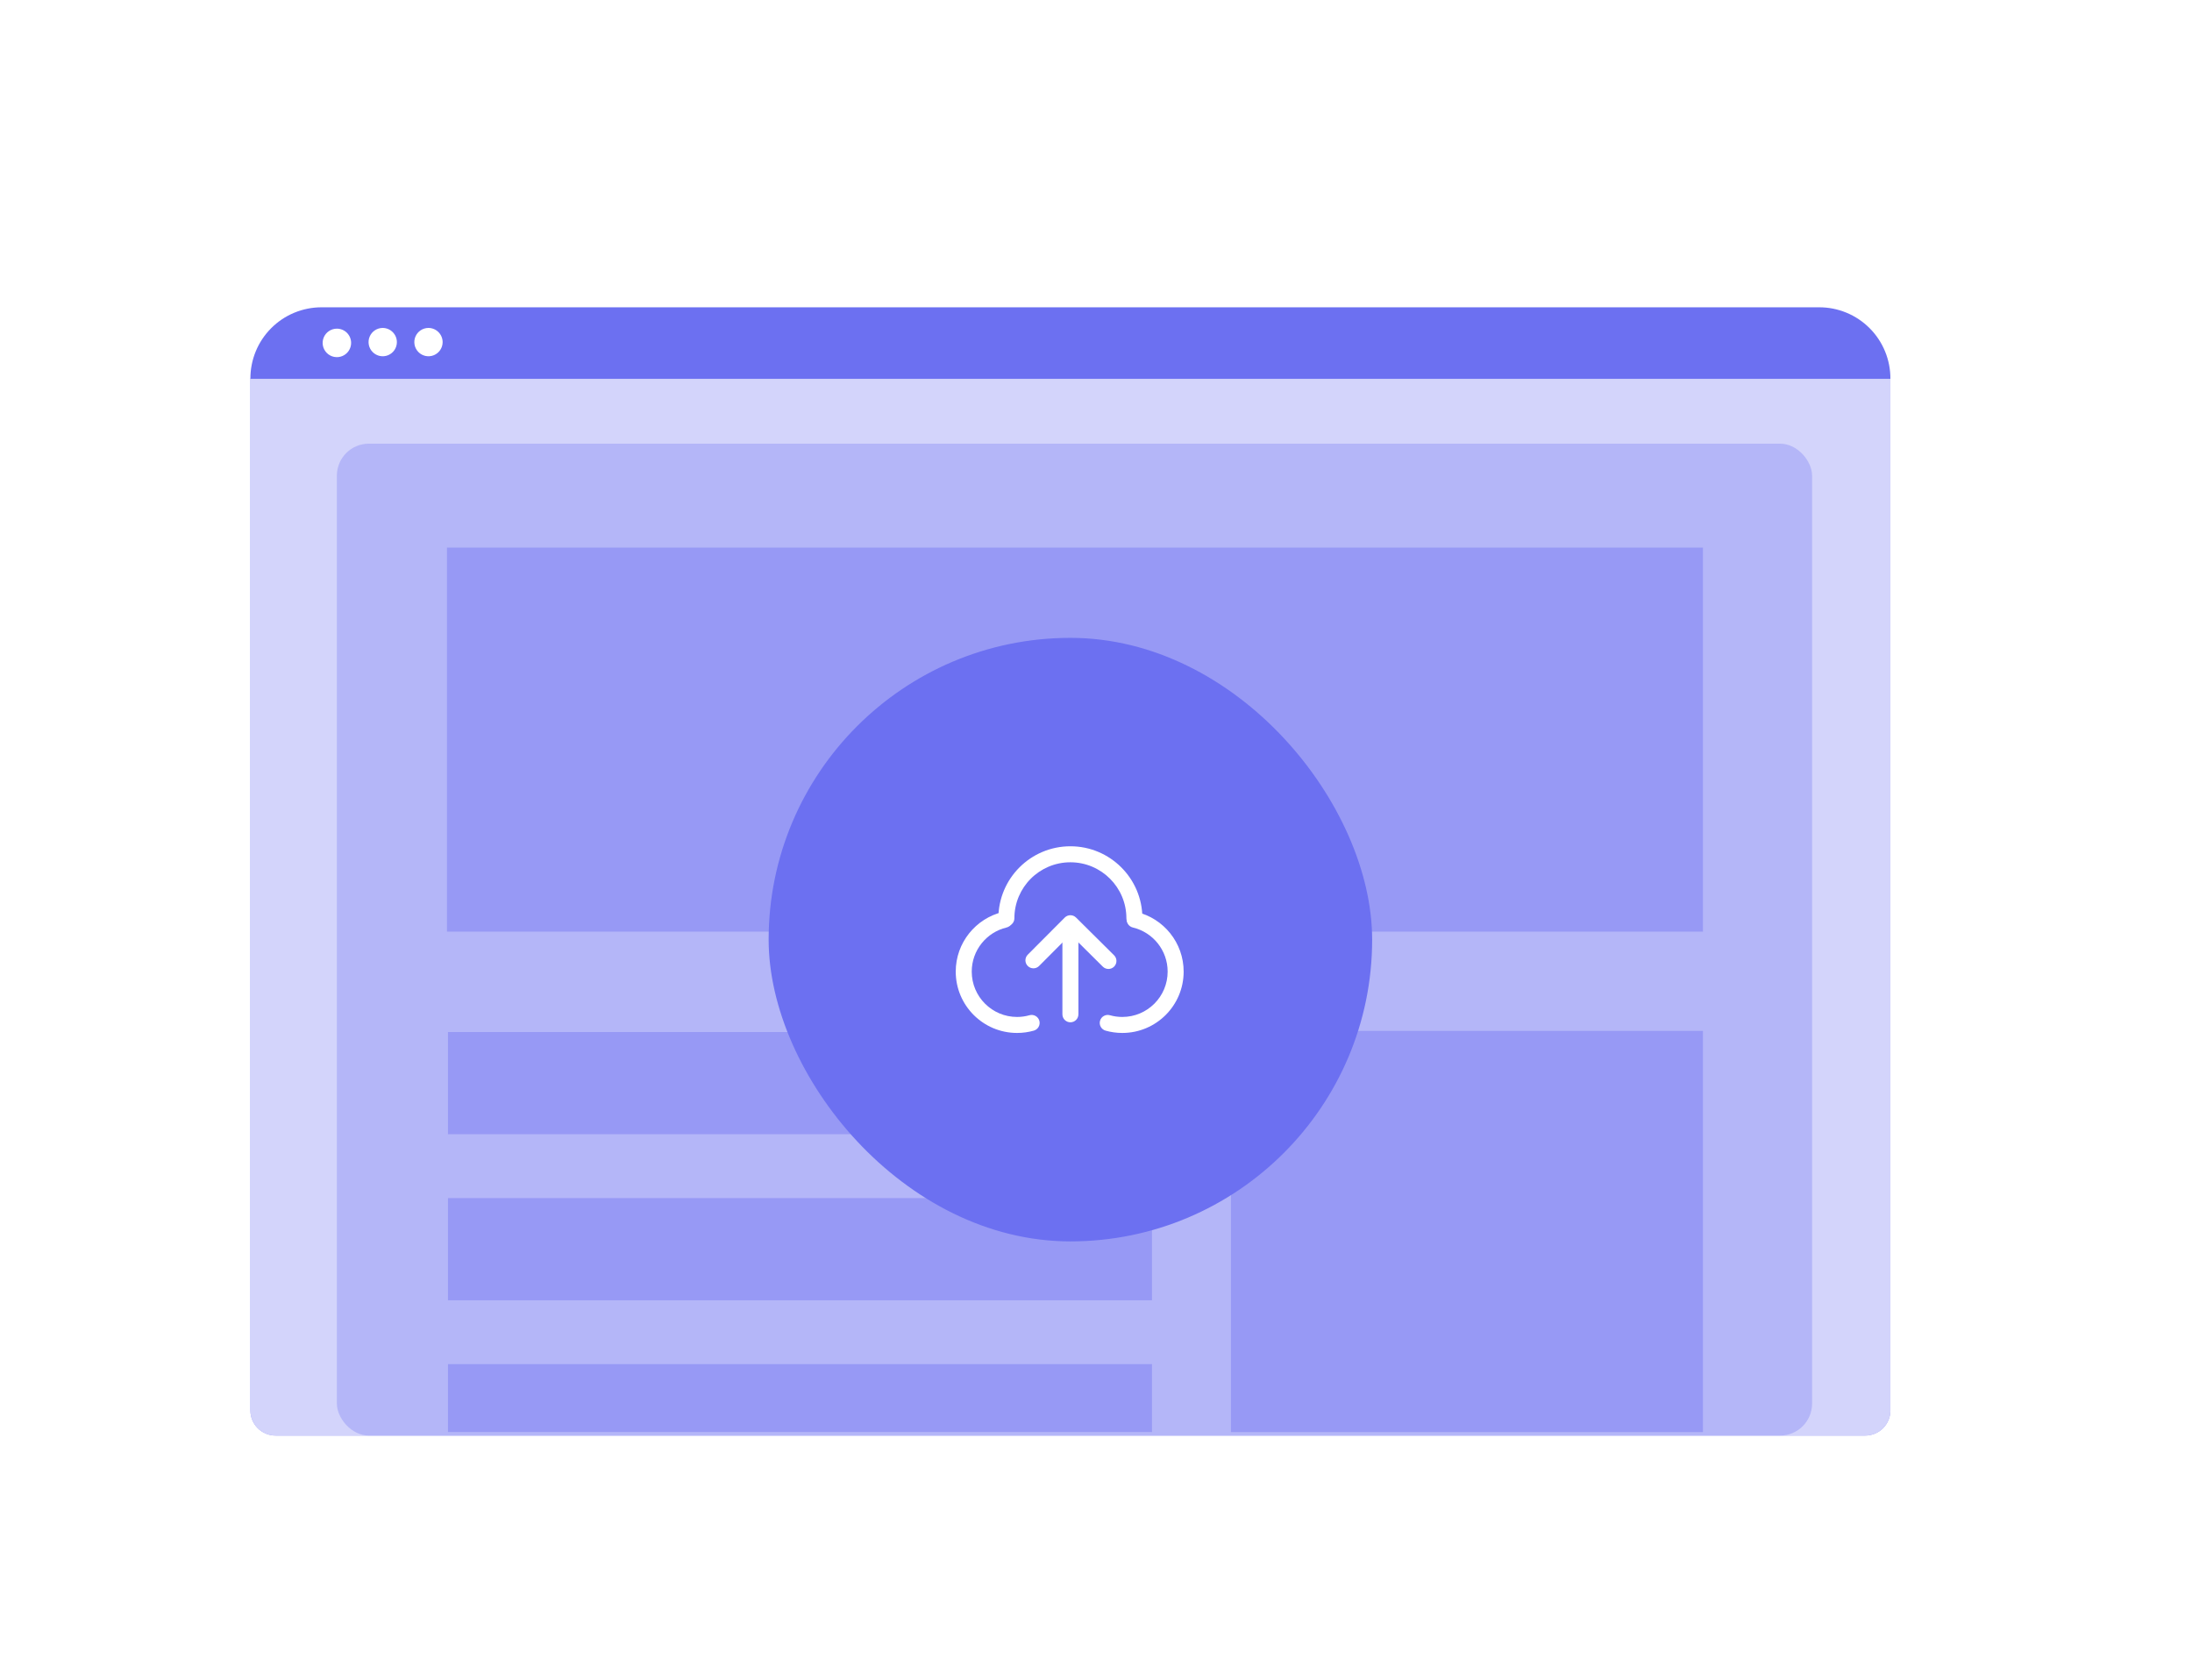
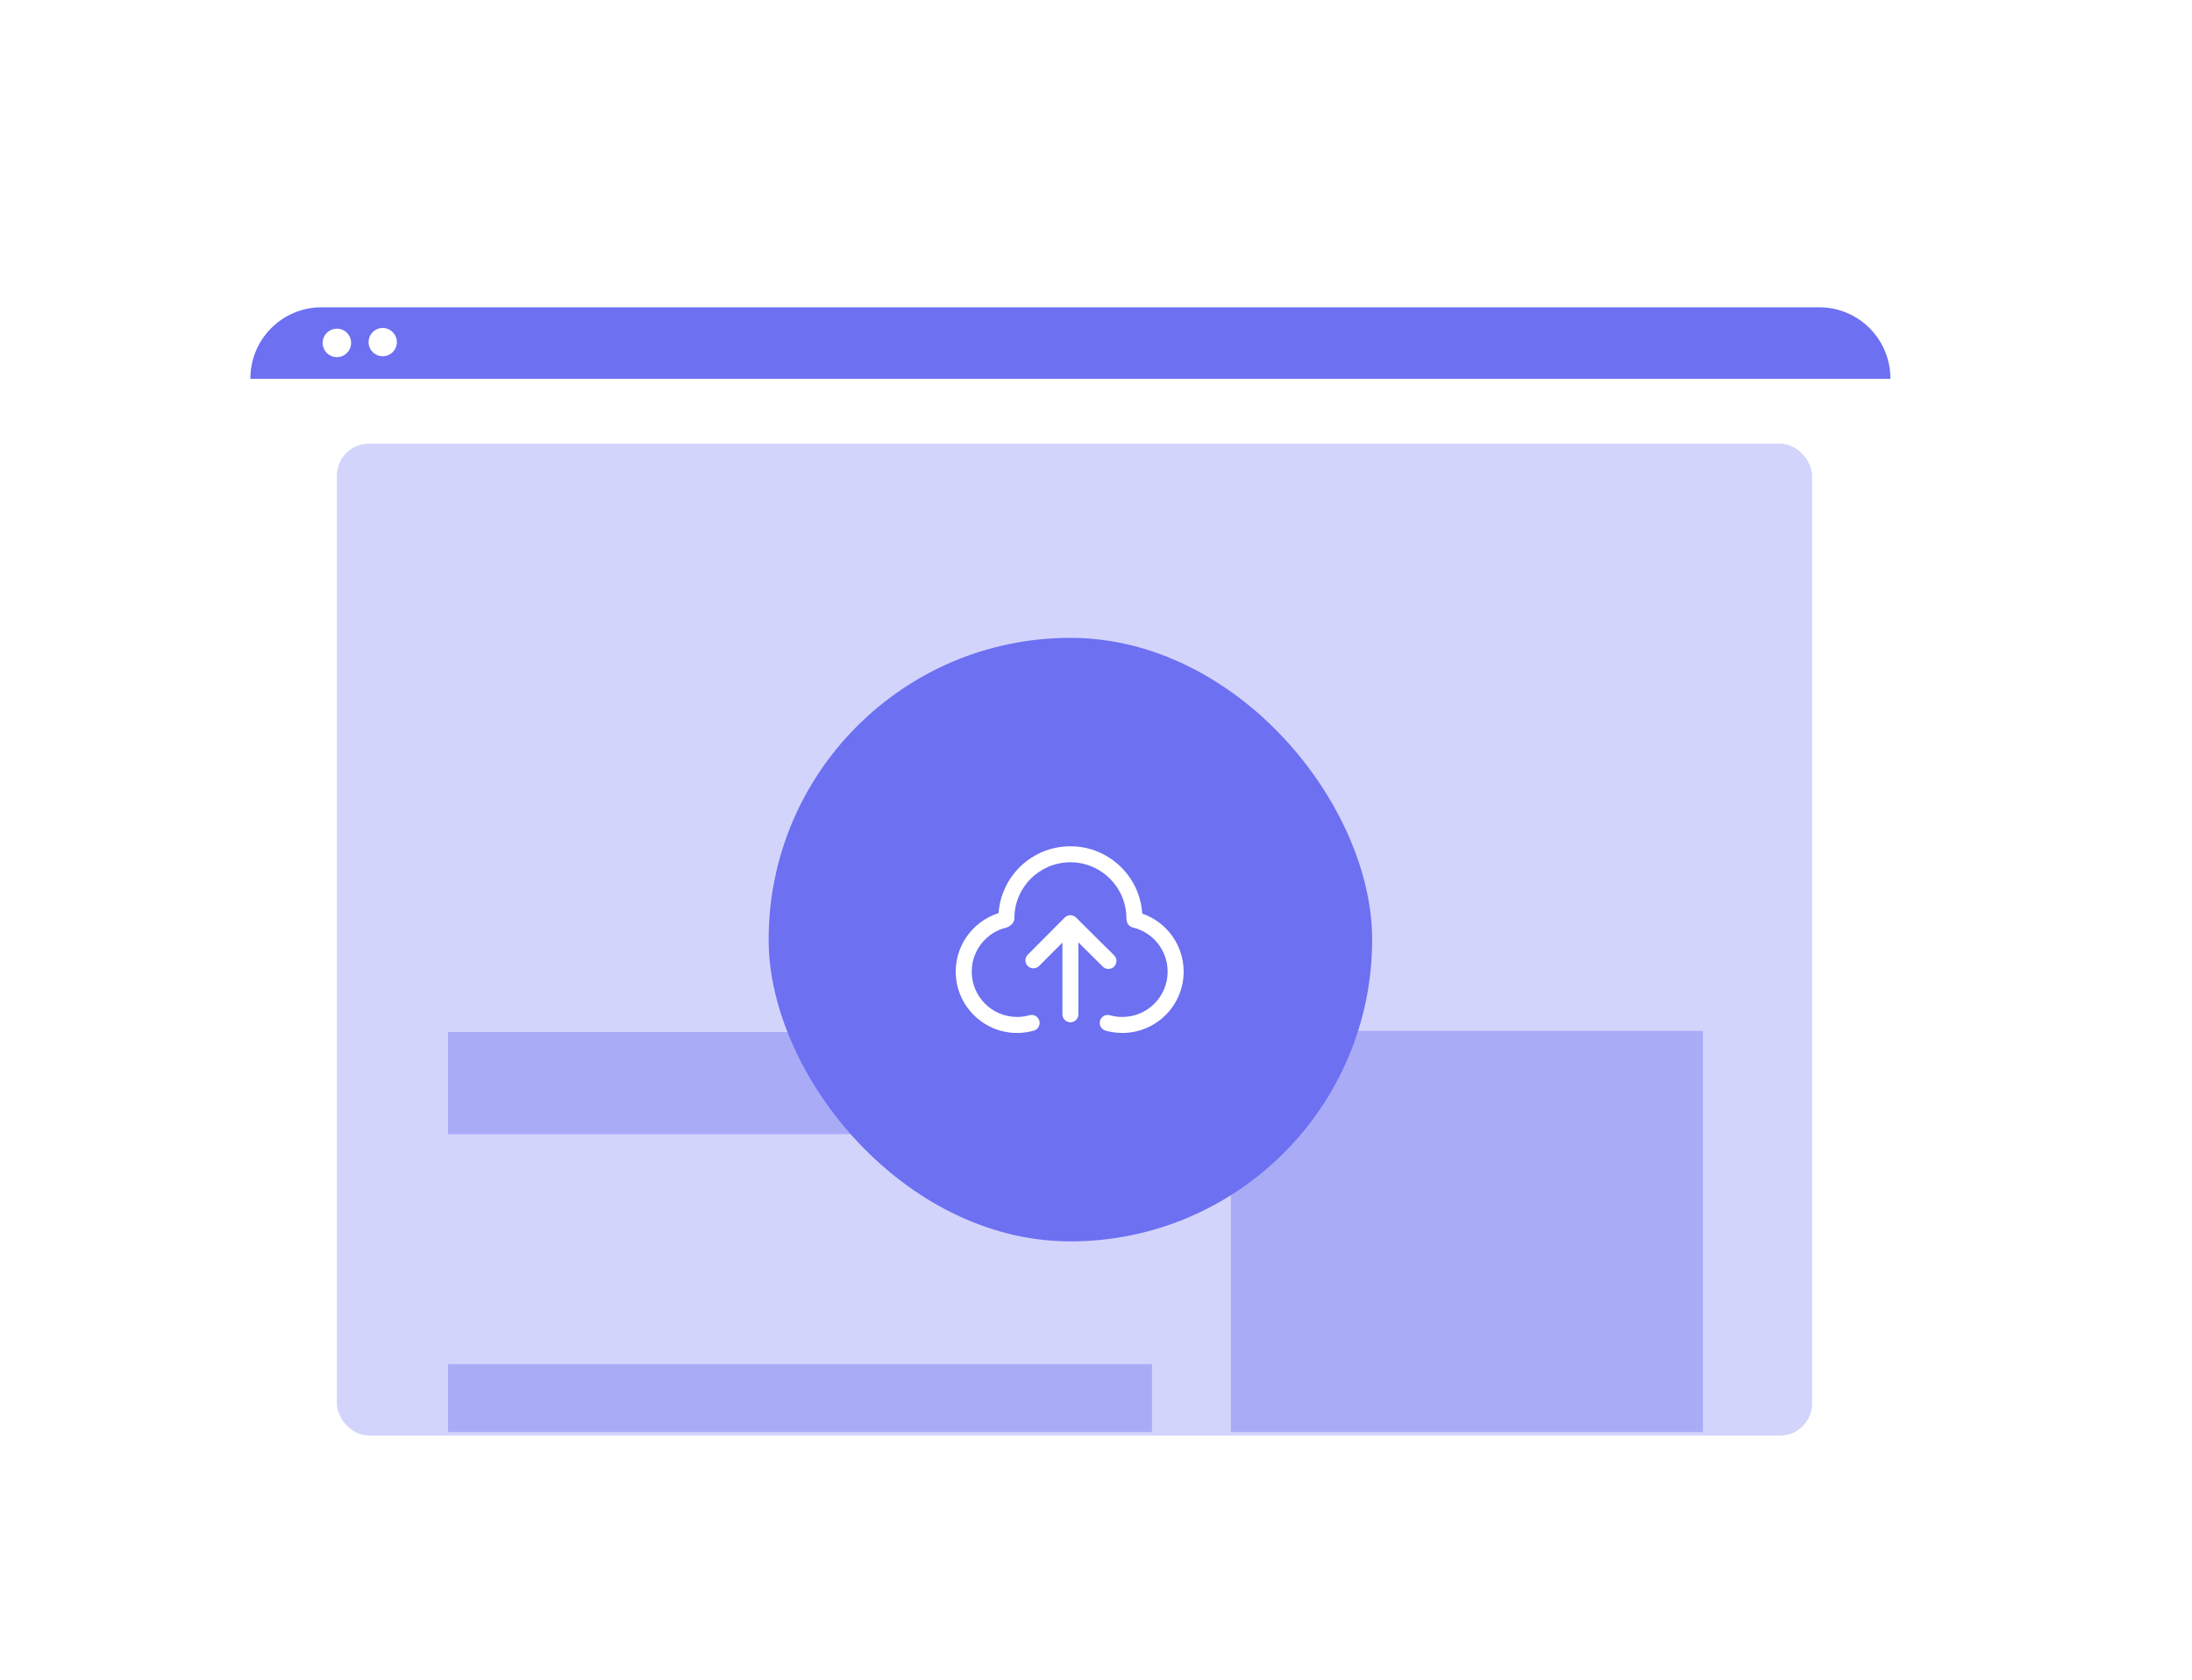
<svg xmlns="http://www.w3.org/2000/svg" width="274" height="210" viewBox="0 0 274 210" fill="none">
-   <path d="M31.3 47.301H236.3V176.301C236.3 177.134 235.969 177.933 235.38 178.522C234.791 179.11 233.993 179.441 233.16 179.441H34.44C34.028 179.441 33.619 179.36 33.238 179.202C32.857 179.044 32.511 178.813 32.219 178.522C31.928 178.23 31.697 177.884 31.539 177.503C31.381 177.122 31.3 176.714 31.3 176.301V47.301Z" fill="#6C70F1" />
  <path opacity="0.7" d="M31.3 47.301H236.3V176.301C236.3 177.134 235.969 177.933 235.38 178.522C234.791 179.11 233.993 179.441 233.16 179.441H34.44C34.028 179.441 33.619 179.36 33.238 179.202C32.857 179.044 32.511 178.813 32.219 178.522C31.928 178.23 31.697 177.884 31.539 177.503C31.381 177.122 31.3 176.714 31.3 176.301V47.301Z" fill="white" />
  <path d="M227.38 38.411H40.19C39.018 38.411 37.858 38.643 36.776 39.093C35.694 39.542 34.712 40.202 33.886 41.033C33.06 41.864 32.406 42.849 31.962 43.934C31.518 45.018 31.293 46.179 31.3 47.351H236.3C236.307 46.177 236.08 45.013 235.635 43.927C235.189 42.84 234.533 41.853 233.703 41.022C232.874 40.191 231.888 39.532 230.803 39.084C229.717 38.636 228.554 38.407 227.38 38.411Z" fill="#6C70F1" />
  <path d="M43.89 42.851C43.892 43.204 43.789 43.55 43.594 43.844C43.399 44.138 43.121 44.368 42.796 44.504C42.47 44.64 42.111 44.676 41.765 44.607C41.419 44.539 41.101 44.369 40.851 44.12C40.602 43.87 40.432 43.552 40.364 43.206C40.295 42.86 40.331 42.501 40.468 42.175C40.603 41.85 40.833 41.572 41.127 41.377C41.422 41.182 41.767 41.079 42.12 41.081C42.589 41.084 43.037 41.271 43.369 41.602C43.7 41.934 43.887 42.383 43.89 42.851Z" fill="white" />
  <path d="M49.61 42.761C49.61 43.111 49.507 43.453 49.312 43.745C49.117 44.036 48.841 44.263 48.518 44.397C48.194 44.53 47.838 44.566 47.495 44.497C47.152 44.429 46.836 44.26 46.589 44.013C46.341 43.765 46.173 43.45 46.104 43.106C46.036 42.763 46.071 42.407 46.205 42.084C46.339 41.76 46.566 41.484 46.857 41.289C47.148 41.095 47.49 40.991 47.84 40.991C48.309 40.994 48.758 41.181 49.089 41.513C49.42 41.844 49.608 42.293 49.61 42.761Z" fill="white" />
-   <path d="M55.33 42.761C55.33 43.111 55.226 43.453 55.032 43.745C54.837 44.036 54.561 44.263 54.237 44.397C53.914 44.53 53.558 44.566 53.215 44.497C52.871 44.429 52.556 44.26 52.309 44.013C52.061 43.765 51.892 43.45 51.824 43.106C51.756 42.763 51.791 42.407 51.925 42.084C52.059 41.76 52.286 41.484 52.577 41.289C52.868 41.095 53.21 40.991 53.56 40.991C54.029 40.994 54.477 41.181 54.809 41.513C55.14 41.844 55.327 42.293 55.33 42.761Z" fill="white" />
  <rect opacity="0.3" x="42.109" y="55.456" width="184.402" height="123.985" rx="4" fill="#6C70F1" />
-   <path opacity="0.4" d="M55.87 68.449H212.87V116.449H55.87V68.449Z" fill="#6C70F1" />
  <path opacity="0.4" d="M153.87 128.858H212.87V179H153.87V128.858Z" fill="#6C70F1" />
  <g clip-path="url(#clip0_5501_42106)">
    <path opacity="0.4" d="M56 129H144V141.773H56V129Z" fill="#6C70F1" />
-     <path opacity="0.4" d="M56 149.755H144V162.528H56V149.755Z" fill="#6C70F1" />
    <path opacity="0.4" d="M56 170.511H144V183.283H56V170.511Z" fill="#6C70F1" />
  </g>
  <g filter="url(#filter0_b_5501_42106)">
    <rect x="96.08" y="79.73" width="75.439" height="75.439" rx="37.72" fill="#6C70F1" />
    <path fill-rule="evenodd" clip-rule="evenodd" d="M126.558 114.731C126.686 115.268 126.354 115.807 125.817 115.935C123.322 116.528 121.467 118.773 121.467 121.448C121.467 124.578 124.004 127.115 127.133 127.115C127.672 127.115 128.191 127.04 128.682 126.901C129.214 126.75 129.767 127.059 129.917 127.59C130.068 128.121 129.759 128.674 129.228 128.825C128.561 129.014 127.858 129.115 127.133 129.115C122.899 129.115 119.467 125.682 119.467 121.448C119.467 117.826 121.978 114.792 125.354 113.989C125.891 113.861 126.43 114.193 126.558 114.731Z" fill="white" />
    <path fill-rule="evenodd" clip-rule="evenodd" d="M140.865 114.731C140.993 114.193 141.532 113.861 142.069 113.989C145.445 114.792 147.956 117.826 147.956 121.448C147.956 125.682 144.524 129.115 140.29 129.115C139.565 129.115 138.862 129.014 138.195 128.825C137.664 128.674 137.355 128.121 137.506 127.59C137.657 127.059 138.209 126.75 138.741 126.901C139.232 127.04 139.751 127.115 140.29 127.115C143.419 127.115 145.956 124.578 145.956 121.448C145.956 118.773 144.102 116.528 141.607 115.935C141.069 115.807 140.737 115.268 140.865 114.731Z" fill="white" />
    <path fill-rule="evenodd" clip-rule="evenodd" d="M124.799 114.782C124.799 109.812 128.828 105.782 133.799 105.782C138.769 105.782 142.799 109.812 142.799 114.782C142.799 115.335 142.351 115.782 141.799 115.782C141.247 115.782 140.799 115.335 140.799 114.782C140.799 110.916 137.665 107.782 133.799 107.782C129.933 107.782 126.799 110.916 126.799 114.782C126.799 115.335 126.351 115.782 125.799 115.782C125.247 115.782 124.799 115.335 124.799 114.782Z" fill="white" />
    <path fill-rule="evenodd" clip-rule="evenodd" d="M133.092 114.693C133.482 114.303 134.114 114.301 134.505 114.69L139.26 119.407C139.652 119.796 139.654 120.429 139.265 120.821C138.876 121.213 138.243 121.216 137.851 120.827L133.805 116.812L129.886 120.744C129.496 121.135 128.863 121.136 128.472 120.746C128.081 120.356 128.08 119.723 128.469 119.332L133.092 114.693Z" fill="white" />
    <path fill-rule="evenodd" clip-rule="evenodd" d="M133.801 116.758C134.353 116.758 134.801 117.206 134.801 117.758V126.783C134.801 127.336 134.353 127.783 133.801 127.783C133.248 127.783 132.801 127.336 132.801 126.783V117.758C132.801 117.206 133.248 116.758 133.801 116.758Z" fill="white" />
  </g>
  <defs>
    <filter id="filter0_b_5501_42106" x="87.698" y="71.347" width="92.204" height="92.204" filterUnits="userSpaceOnUse" color-interpolation-filters="sRGB">
      <feFlood flood-opacity="0" result="BackgroundImageFix" />
      <feGaussianBlur in="BackgroundImageFix" stdDeviation="4.191" />
      <feComposite in2="SourceAlpha" operator="in" result="effect1_backgroundBlur_5501_42106" />
      <feBlend mode="normal" in="SourceGraphic" in2="effect1_backgroundBlur_5501_42106" result="shape" />
    </filter>
    <clipPath id="clip0_5501_42106">
      <rect width="88" height="50" fill="white" transform="translate(56 129)" />
    </clipPath>
  </defs>
</svg>